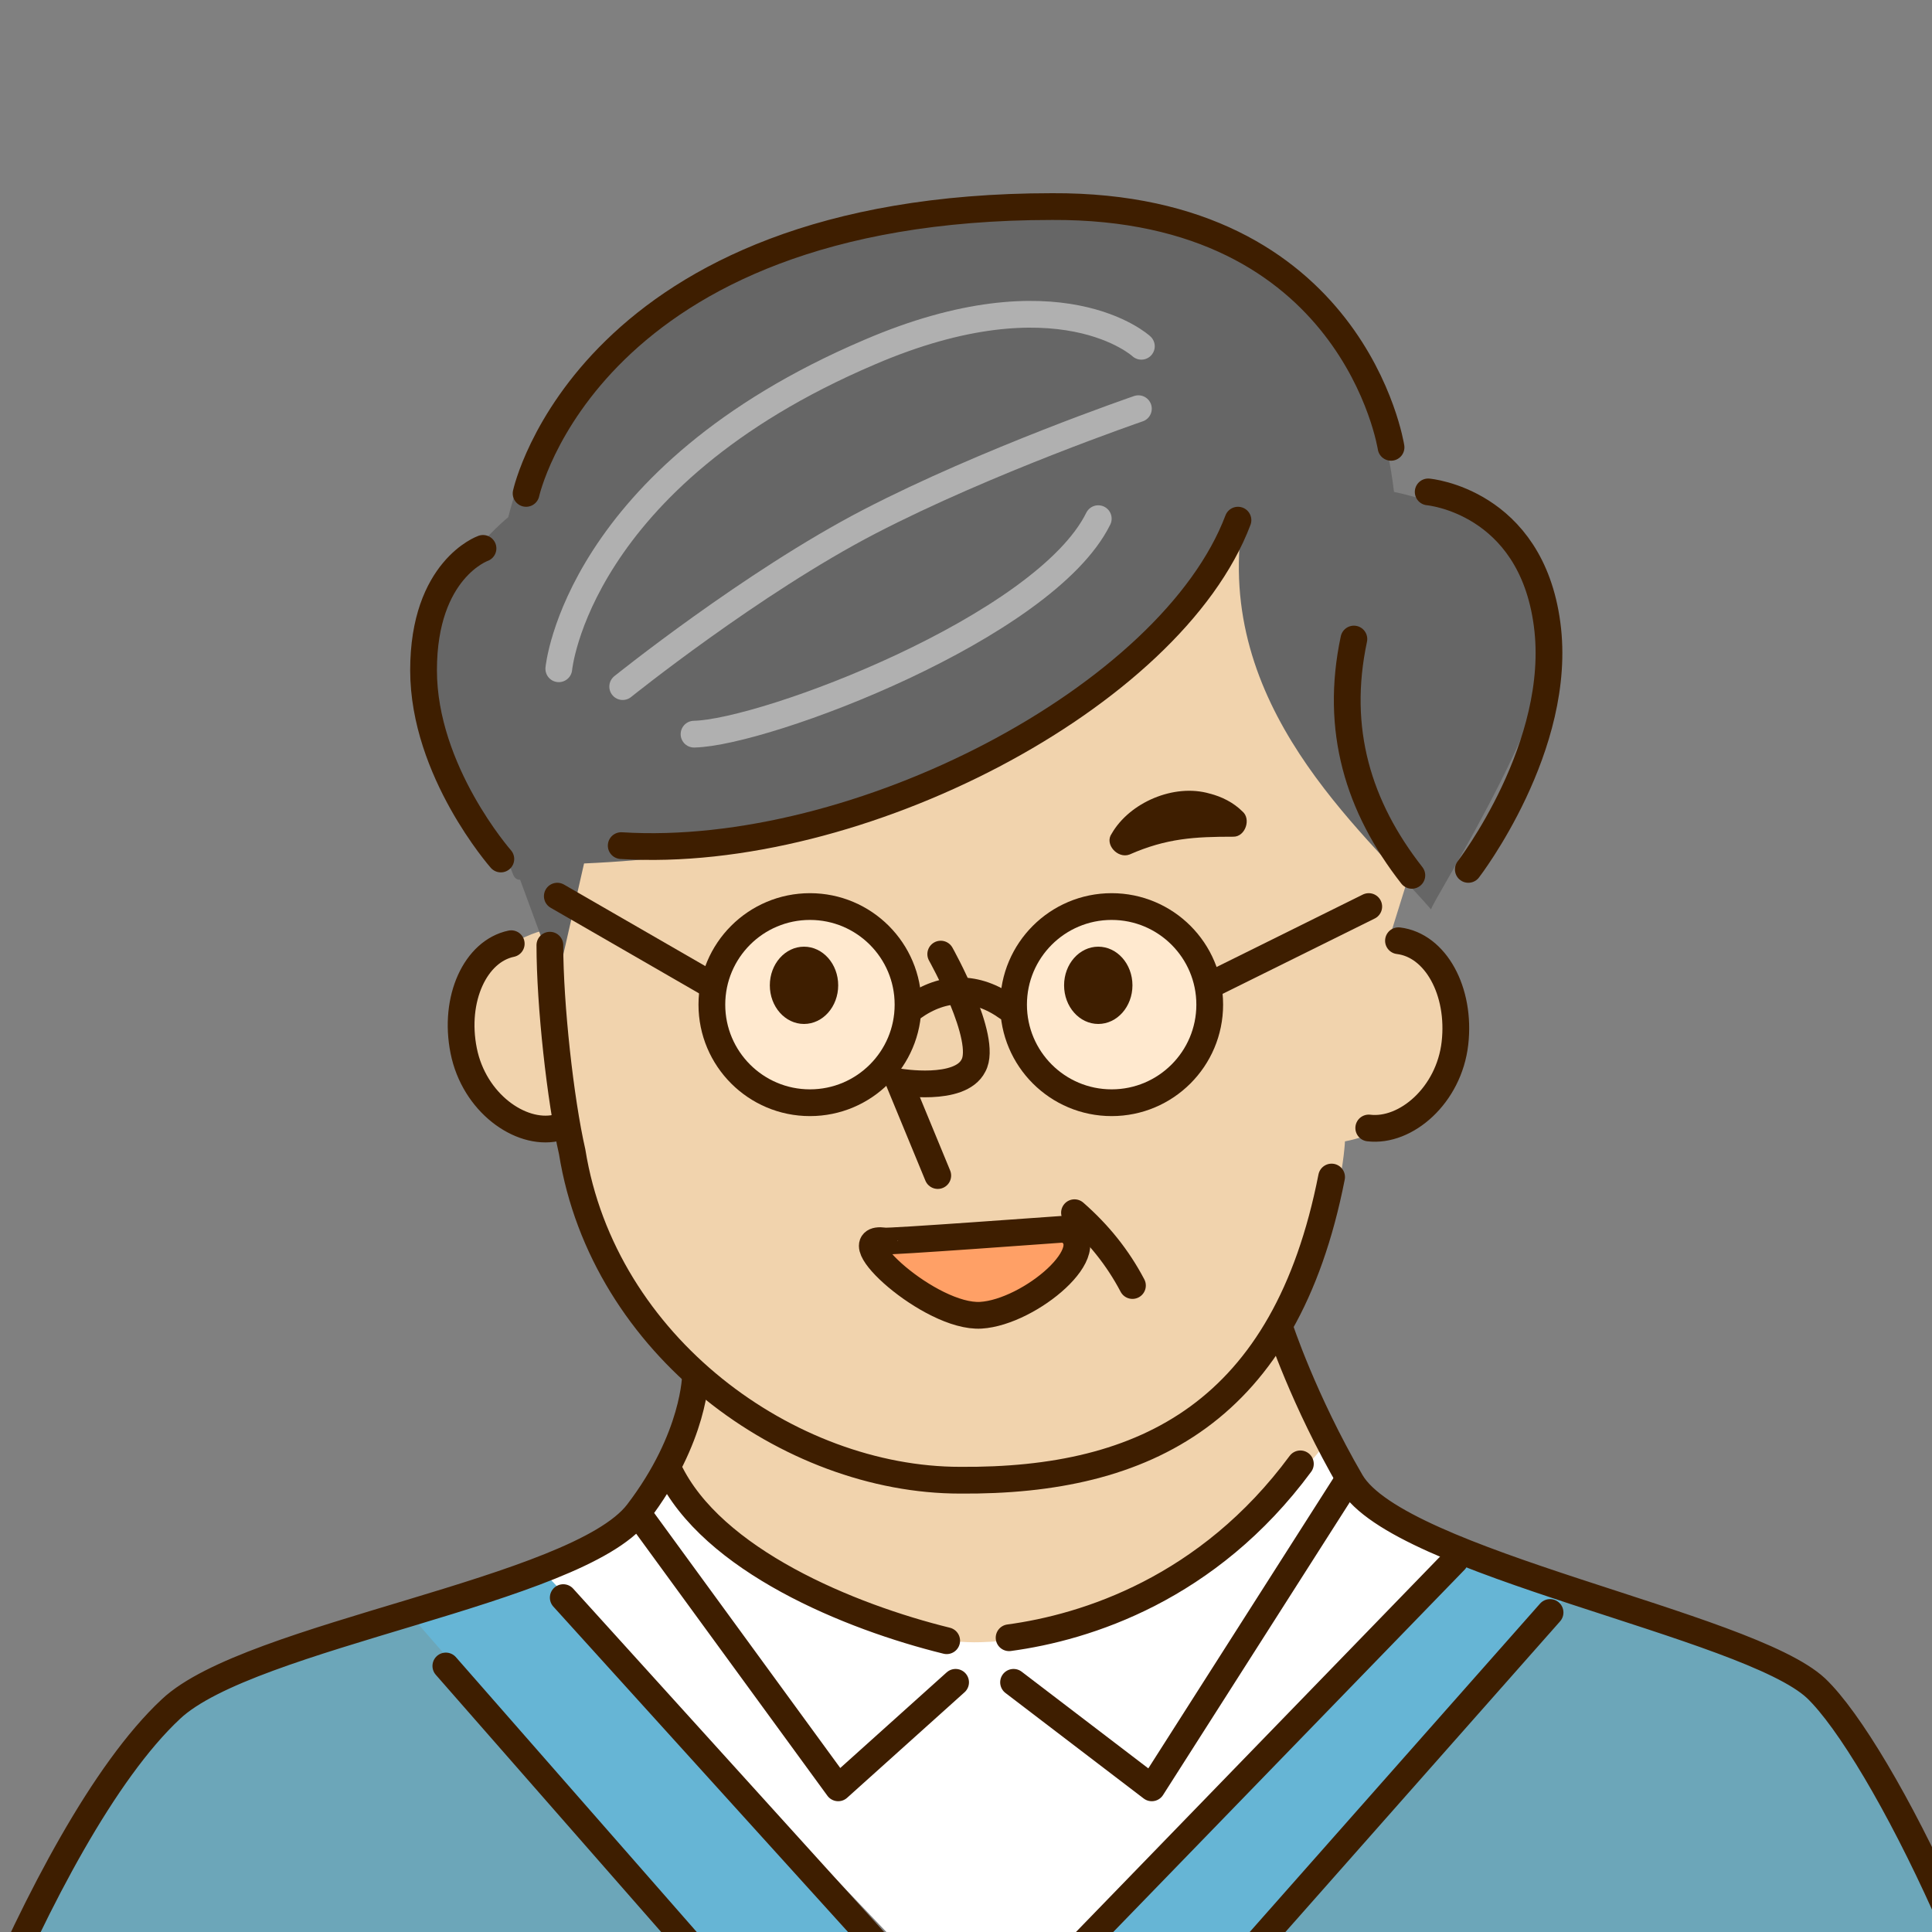
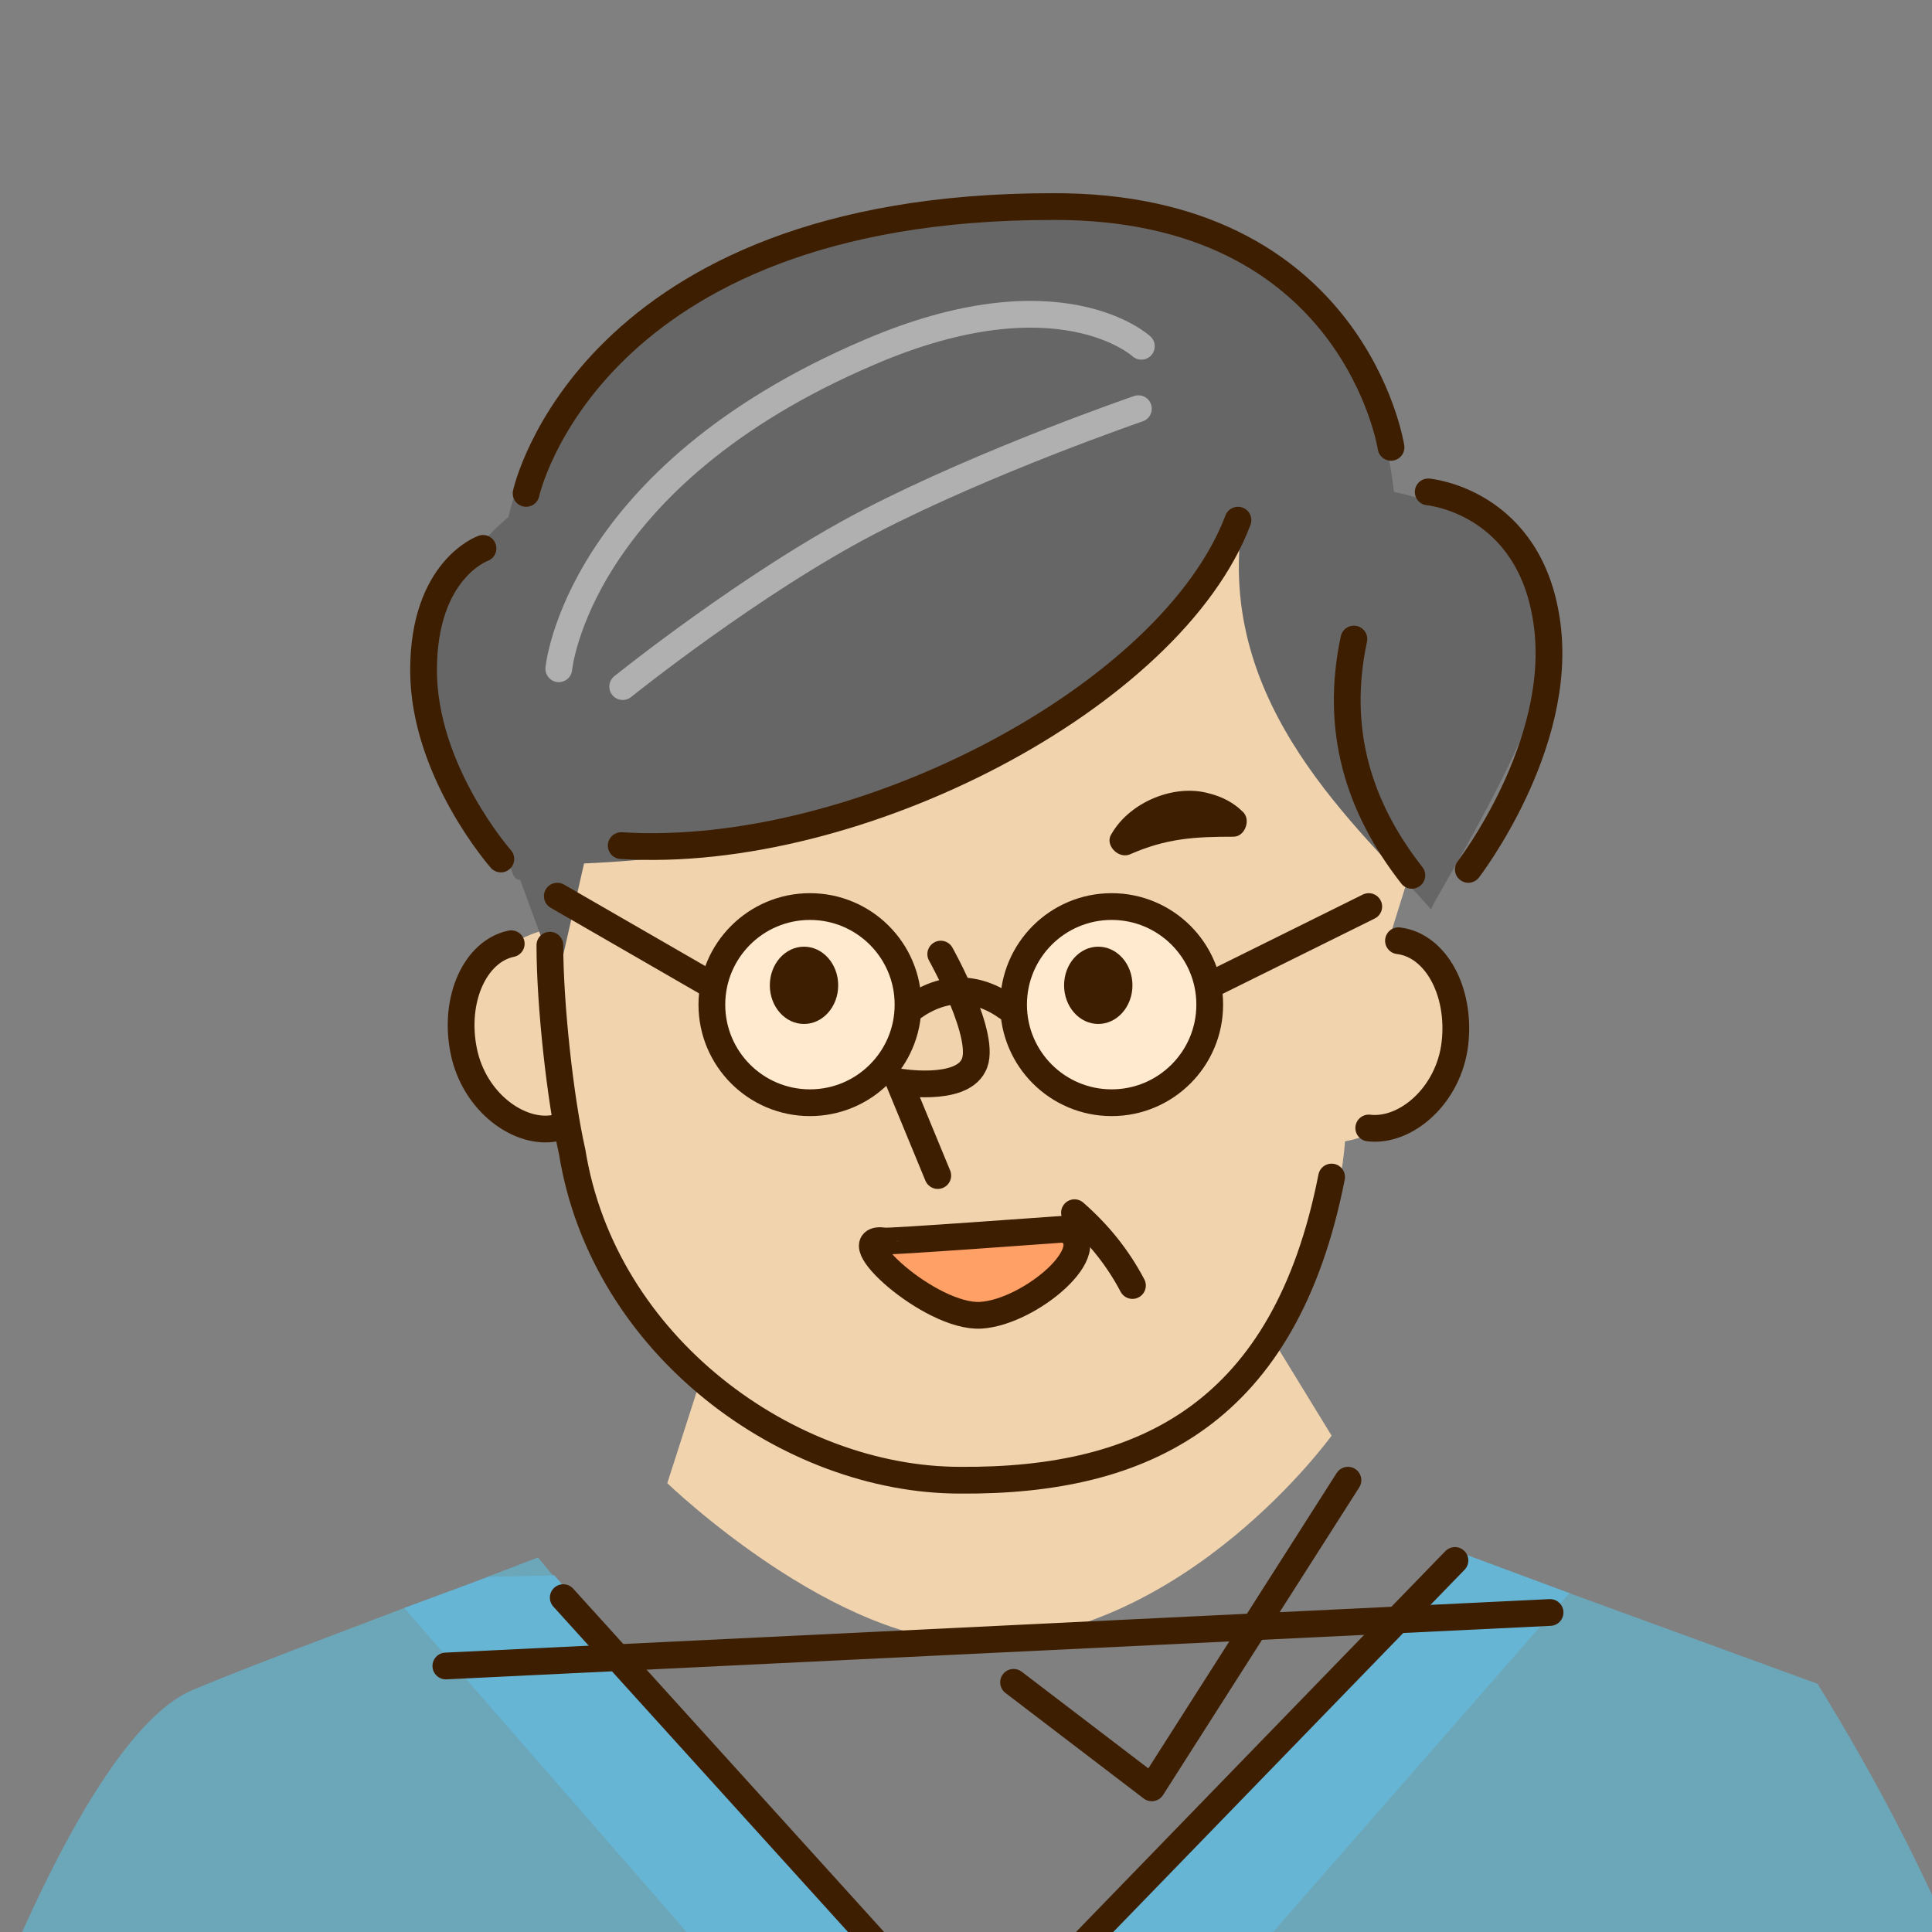
<svg xmlns="http://www.w3.org/2000/svg" width="130" height="130" viewBox="0 0 130 130" fill="none">
  <rect x="0" y="0" width="130" height="130" fill="#808080" stroke="none" />
  <g clip-path="url(#clip0_944_4819)">
    <g clip-path="url(#clip1_944_4819)">
      <path d="M137.7 150.1C137.7 150.1 100.9 155.1 65.9 155.1C29.1 155.1 -7.3 154 -7.3 154C-7.3 154 3.3 117.7 13 113.7C16.8 112.1 22.5 110 27.2 108.2C29.3 107.4 31.3 106.7 32.8 106.1C34.9 105.3 36.2 104.8 36.2 104.8L37.2 106L65.5 138.7L97.8 104.6L98 104.4L98.6 104.6L105.6 107.2L122.3 113.3C130.7 126.9 135.3 139 137.7 150.1Z" fill="#6CA6B9" />
      <path d="M27.2 108.2L65.9 152.6L105.6 107.2L98.6 104.6L97.8 104.7L65.5 138.7L37.3 106L32.9 106.1L27.2 108.2Z" fill="#66B5D5" />
-       <path d="M45.7 96.5L65.2 107.3L88.3 94.7L92 100.9L98 104.4L66.6 137.3L36.3 105.5L43 101.6L45.7 96.5Z" fill="white" />
      <path d="M49.5 85.5L44.9 99.8C44.9 99.8 56.3 110.8 66 110.5C79.9 110.1 89.6 96.6 89.6 96.6L82.8 85.5H49.5Z" fill="#F1D3AD" />
      <path d="M36.6 62.6C36.6 62.6 31.2 63.7 31.2 69.7C31.2 75.7 37.6 75.8 37.6 75.8C37.6 75.8 41.5 100.1 65.5 99.7C89.5 99.3 90.5 76.8 90.5 76.8C90.5 76.8 98 75.5 98 69.4C98 63.3 93.4 63.4 93.4 63.4L97.3 50.9C97.3 50.9 91.2 30.9 83.4 29.1C75.5 27.3 57.3 24.8 48.4 31.6C39.5 38.4 36.6 62.6 36.6 62.6Z" fill="#F1D3AD" />
      <path d="M54.1 73.7C57.469 73.7 60.2 70.969 60.2 67.6C60.2 64.231 57.469 61.5 54.1 61.5C50.731 61.5 48 64.231 48 67.6C48 70.969 50.731 73.7 54.1 73.7Z" fill="#FFE9CF" />
      <path d="M74.8 73.7C78.169 73.7 80.9 70.969 80.9 67.6C80.9 64.231 78.169 61.5 74.8 61.5C71.431 61.5 68.7 64.231 68.7 67.6C68.7 70.969 71.431 73.7 74.8 73.7Z" fill="#FFE9CF" />
      <path d="M104.5 40.2C102.7 34.8 93.8 33.1 93.8 33.1C91.9 17.3 80.2 11.3 58.8 15.2C44.1 17.4 36.8 24.6 34.2 34.8C34.2 34.8 28.5 39.4 28.5 45.2C28.5 51 33.9 58.1 33.9 58.1C34.6 58.1 34.3 59.2 35 59.2L37.5 66L39.3 58.1C57.7 57.3 74.8 50.6 83.6 35C81.7 47.5 91.5 55.7 96.3 61.2C96.1 61 106.2 45.5 104.5 40.2Z" fill="#666666" />
      <path d="M58.8 84.1L73.4 83C73.4 83 69.5 87.6 65.9 88C62.3 88.4 58.8 84.1 58.8 84.1Z" fill="#FFA066" />
      <path d="M63.1 79.1L60.5 72.8C60.5 72.8 64.6 73.5 65.5 71.7C66.5 69.9 63.3 64.2 63.3 64.2M76.2 86.5C75.2 84.6 73.9 83 72.3 81.6" stroke="#3E1E00" stroke-width="1.8" stroke-linecap="round" stroke-linejoin="round" />
      <path d="M73.9 68.9C75.17 68.9 76.2 67.736 76.2 66.3C76.2 64.864 75.17 63.7 73.9 63.7C72.63 63.7 71.6 64.864 71.6 66.3C71.6 67.736 72.63 68.9 73.9 68.9Z" fill="#3E1E00" />
      <path d="M54.1 68.9C55.37 68.9 56.4 67.736 56.4 66.3C56.4 64.864 55.37 63.7 54.1 63.7C52.83 63.7 51.8 64.864 51.8 66.3C51.8 67.736 52.83 68.9 54.1 68.9Z" fill="#3E1E00" />
      <path d="M74.8 56.1C76 54 79 52.7 81.4 53.4C82.2 53.6 83 54 83.6 54.6C84.2 55.1 83.8 56.3 83 56.3C80.4 56.3 78.5 56.4 76 57.5C75.2 57.8 74.3 56.8 74.8 56.1Z" fill="#3E1E00" />
      <path d="M37 63.6C37 67.6 37.7 74 38.5 77.5C40.6 90.6 53.1 99.6 64.6 99.6C77.1 99.7 86.5 95 89.6 79.2M92.1 75.9C94.6 76.2 97.5 73.7 97.9 70.2C98.3 66.7 96.6 63.6 94.1 63.3M37.4 75.9C35 76.4 31.9 74.2 31.2 70.7C30.5 67.2 32 64 34.4 63.5" stroke="#3E1E00" stroke-width="1.8" stroke-linecap="round" stroke-linejoin="round" />
      <path d="M98.8 58.5C98.8 58.5 105.2 50.2 104.1 42C103 33.7 96.1 33.1 96.1 33.1M93.6 30.1C93.6 30.1 91.1 13.8 70.8 13.9C39.6 13.9 35.4 33.2 35.4 33.2" stroke="#3E1E00" stroke-width="1.8" stroke-miterlimit="10" stroke-linecap="round" />
      <path d="M76.8 23.3C76.8 23.3 71.3 18.2 58.5 23.7C38.8 32.1 37.6 45 37.6 45" stroke="#B0B0B0" stroke-width="1.8" stroke-miterlimit="10" stroke-linecap="round" />
      <path d="M32.5 36.9C32.5 36.9 28.5 38.3 28.5 45.1C28.5 51.9 33.7 57.8 33.7 57.8" stroke="#3E1E00" stroke-width="1.8" stroke-miterlimit="10" stroke-linecap="round" />
-       <path d="M87.5 98.5C81.3 106.9 73.1 109.5 67.9 110.2M63.7 110.4C57.2 108.8 47.9 105 45 98.9M46.8 92.5C46.8 92.5 46.8 96.7 42.9 101.8M42.9 101.8C38.8 107.1 16.8 110 11.5 115C2.5 123.4 -6.6 149.6 -7.1 154.3M42.9 101.8L56.4 120.3L64.3 113.2M86.1 89.3C86.1 89.3 87.7 94.2 90.9 99.7C94.1 105.2 117.6 109.3 122.2 113.6C126.6 117.8 135.8 136.4 137.9 150.4" stroke="#3E1E00" stroke-width="1.8" stroke-linecap="round" stroke-linejoin="round" />
      <path d="M90.7 99.6L77.5 120.3L68.2 113.2" stroke="#3E1E00" stroke-width="1.8" stroke-linecap="round" stroke-linejoin="round" />
      <path d="M54.5 74.2C58.145 74.2 61.1 71.245 61.1 67.6C61.1 63.955 58.145 61 54.5 61C50.855 61 47.9 63.955 47.9 67.6C47.9 71.245 50.855 74.2 54.5 74.2Z" stroke="#3E1E00" stroke-width="1.8" stroke-linecap="round" stroke-linejoin="round" />
      <path d="M74.8 74.2C78.445 74.2 81.4 71.245 81.4 67.6C81.4 63.955 78.445 61 74.8 61C71.155 61 68.2 63.955 68.2 67.6C68.2 71.245 71.155 74.2 74.8 74.2Z" stroke="#3E1E00" stroke-width="1.8" stroke-linecap="round" stroke-linejoin="round" />
      <path d="M61.4 67.8C63.5 66.3 65.7 66.3 67.8 67.8M37.5 60.3L47.9 66.3M81.4 66.3L92.1 61" stroke="#3E1E00" stroke-width="1.8" stroke-linecap="round" stroke-linejoin="round" />
      <path d="M41.8 56.9C57.7 57.9 78.8 46.9 83.3 35" stroke="#3E1E00" stroke-width="1.8" stroke-miterlimit="10" stroke-linecap="round" />
-       <path d="M46.7 49.4C51.5 49.3 70.3 42.2 73.9 34.9" stroke="#B0B0B0" stroke-width="1.8" stroke-miterlimit="10" stroke-linecap="round" />
      <path d="M91.1 43C89.8 49.1 91.4 54.3 95 58.9" stroke="#3E1E00" stroke-width="1.8" stroke-miterlimit="10" stroke-linecap="round" />
      <path d="M41.9 46.2C41.9 46.2 50.6 39.2 58.5 35.1C66.4 31 76.6 27.5 76.6 27.5" stroke="#B0B0B0" stroke-width="1.8" stroke-miterlimit="10" stroke-linecap="round" />
      <path d="M37.9 107.5L65.7 138.2L97.9 105M71.7 82.7C74.4 84 69.3 88.3 66 88.5C62.6 88.7 56.5 83.1 59.5 83.5C59.5 83.6 71.6 82.7 71.7 82.7Z" stroke="#3E1E00" stroke-width="1.8" stroke-linecap="round" stroke-linejoin="round" />
-       <path d="M30 112.1L65.4 152.5L104.3 108.5" stroke="#3E1E00" stroke-width="1.8" stroke-linecap="round" stroke-linejoin="round" />
+       <path d="M30 112.1L104.3 108.5" stroke="#3E1E00" stroke-width="1.8" stroke-linecap="round" stroke-linejoin="round" />
    </g>
  </g>
  <defs>
    <clipPath id="clip0_944_4819">
      <rect width="130" height="130" fill="white" />
    </clipPath>
    <clipPath id="clip1_944_4819">
      <rect width="146.8" height="142.2" fill="white" transform="translate(-8 13)" />
    </clipPath>
  </defs>
</svg>